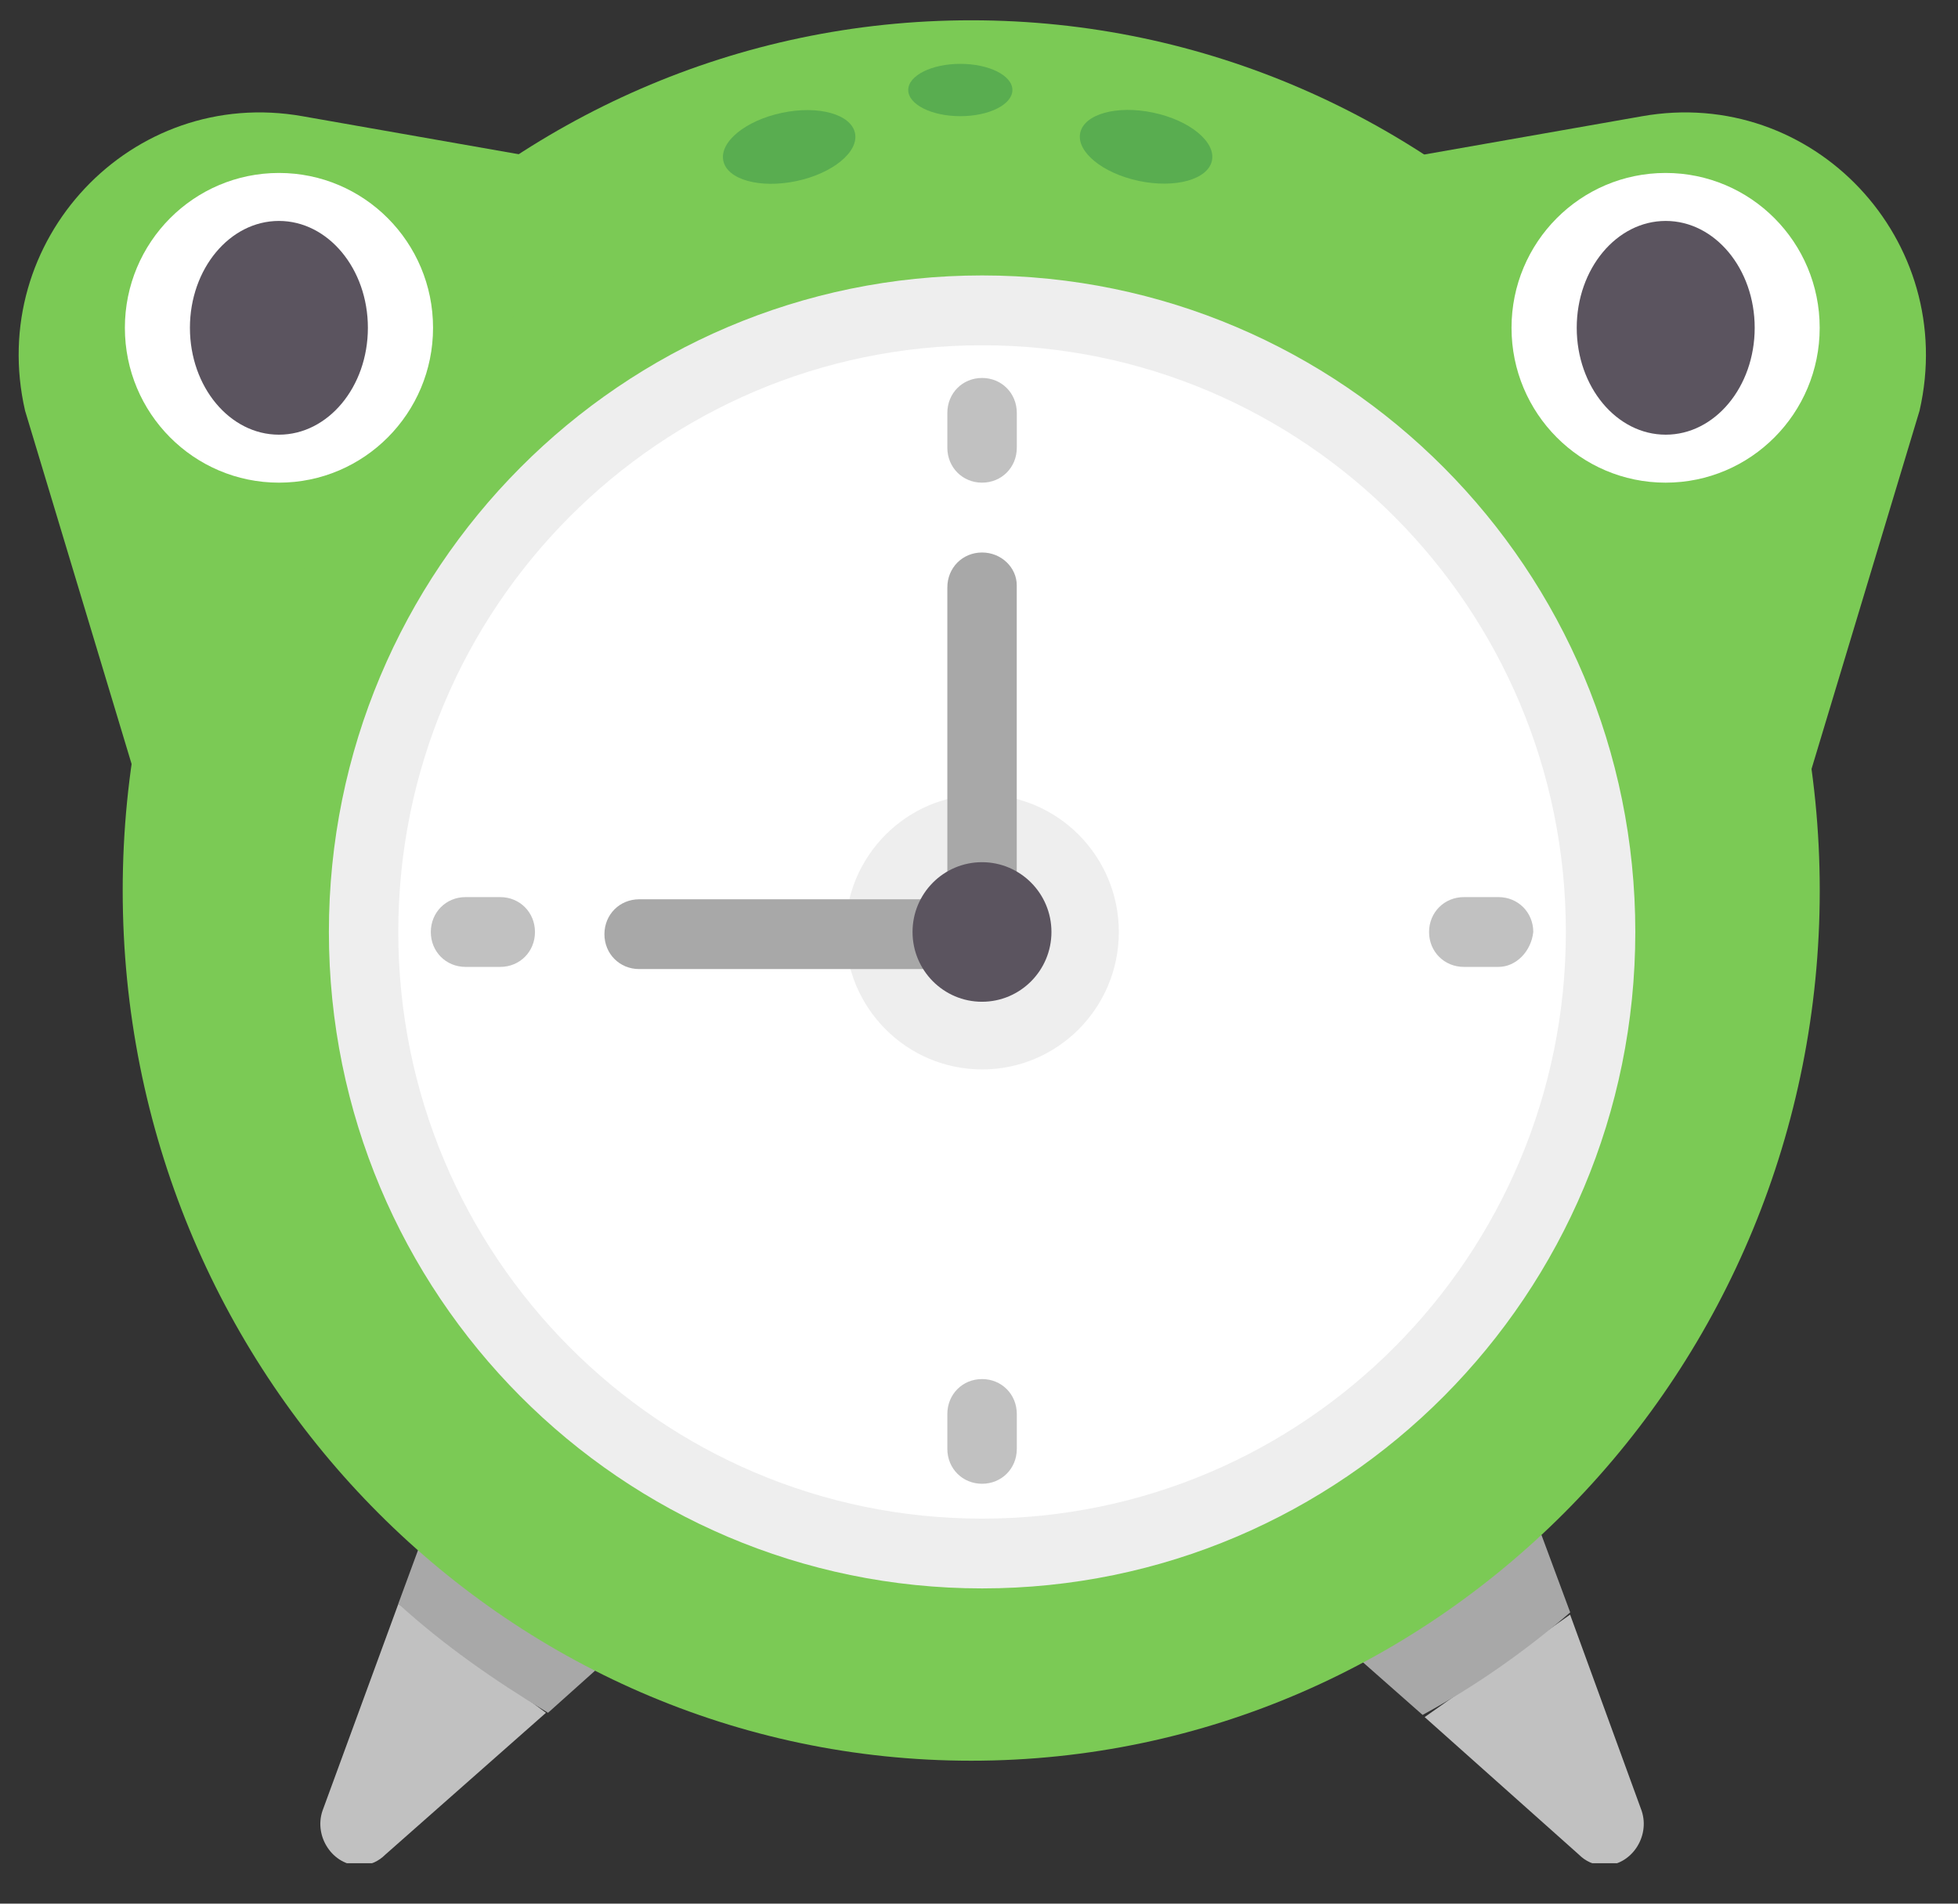
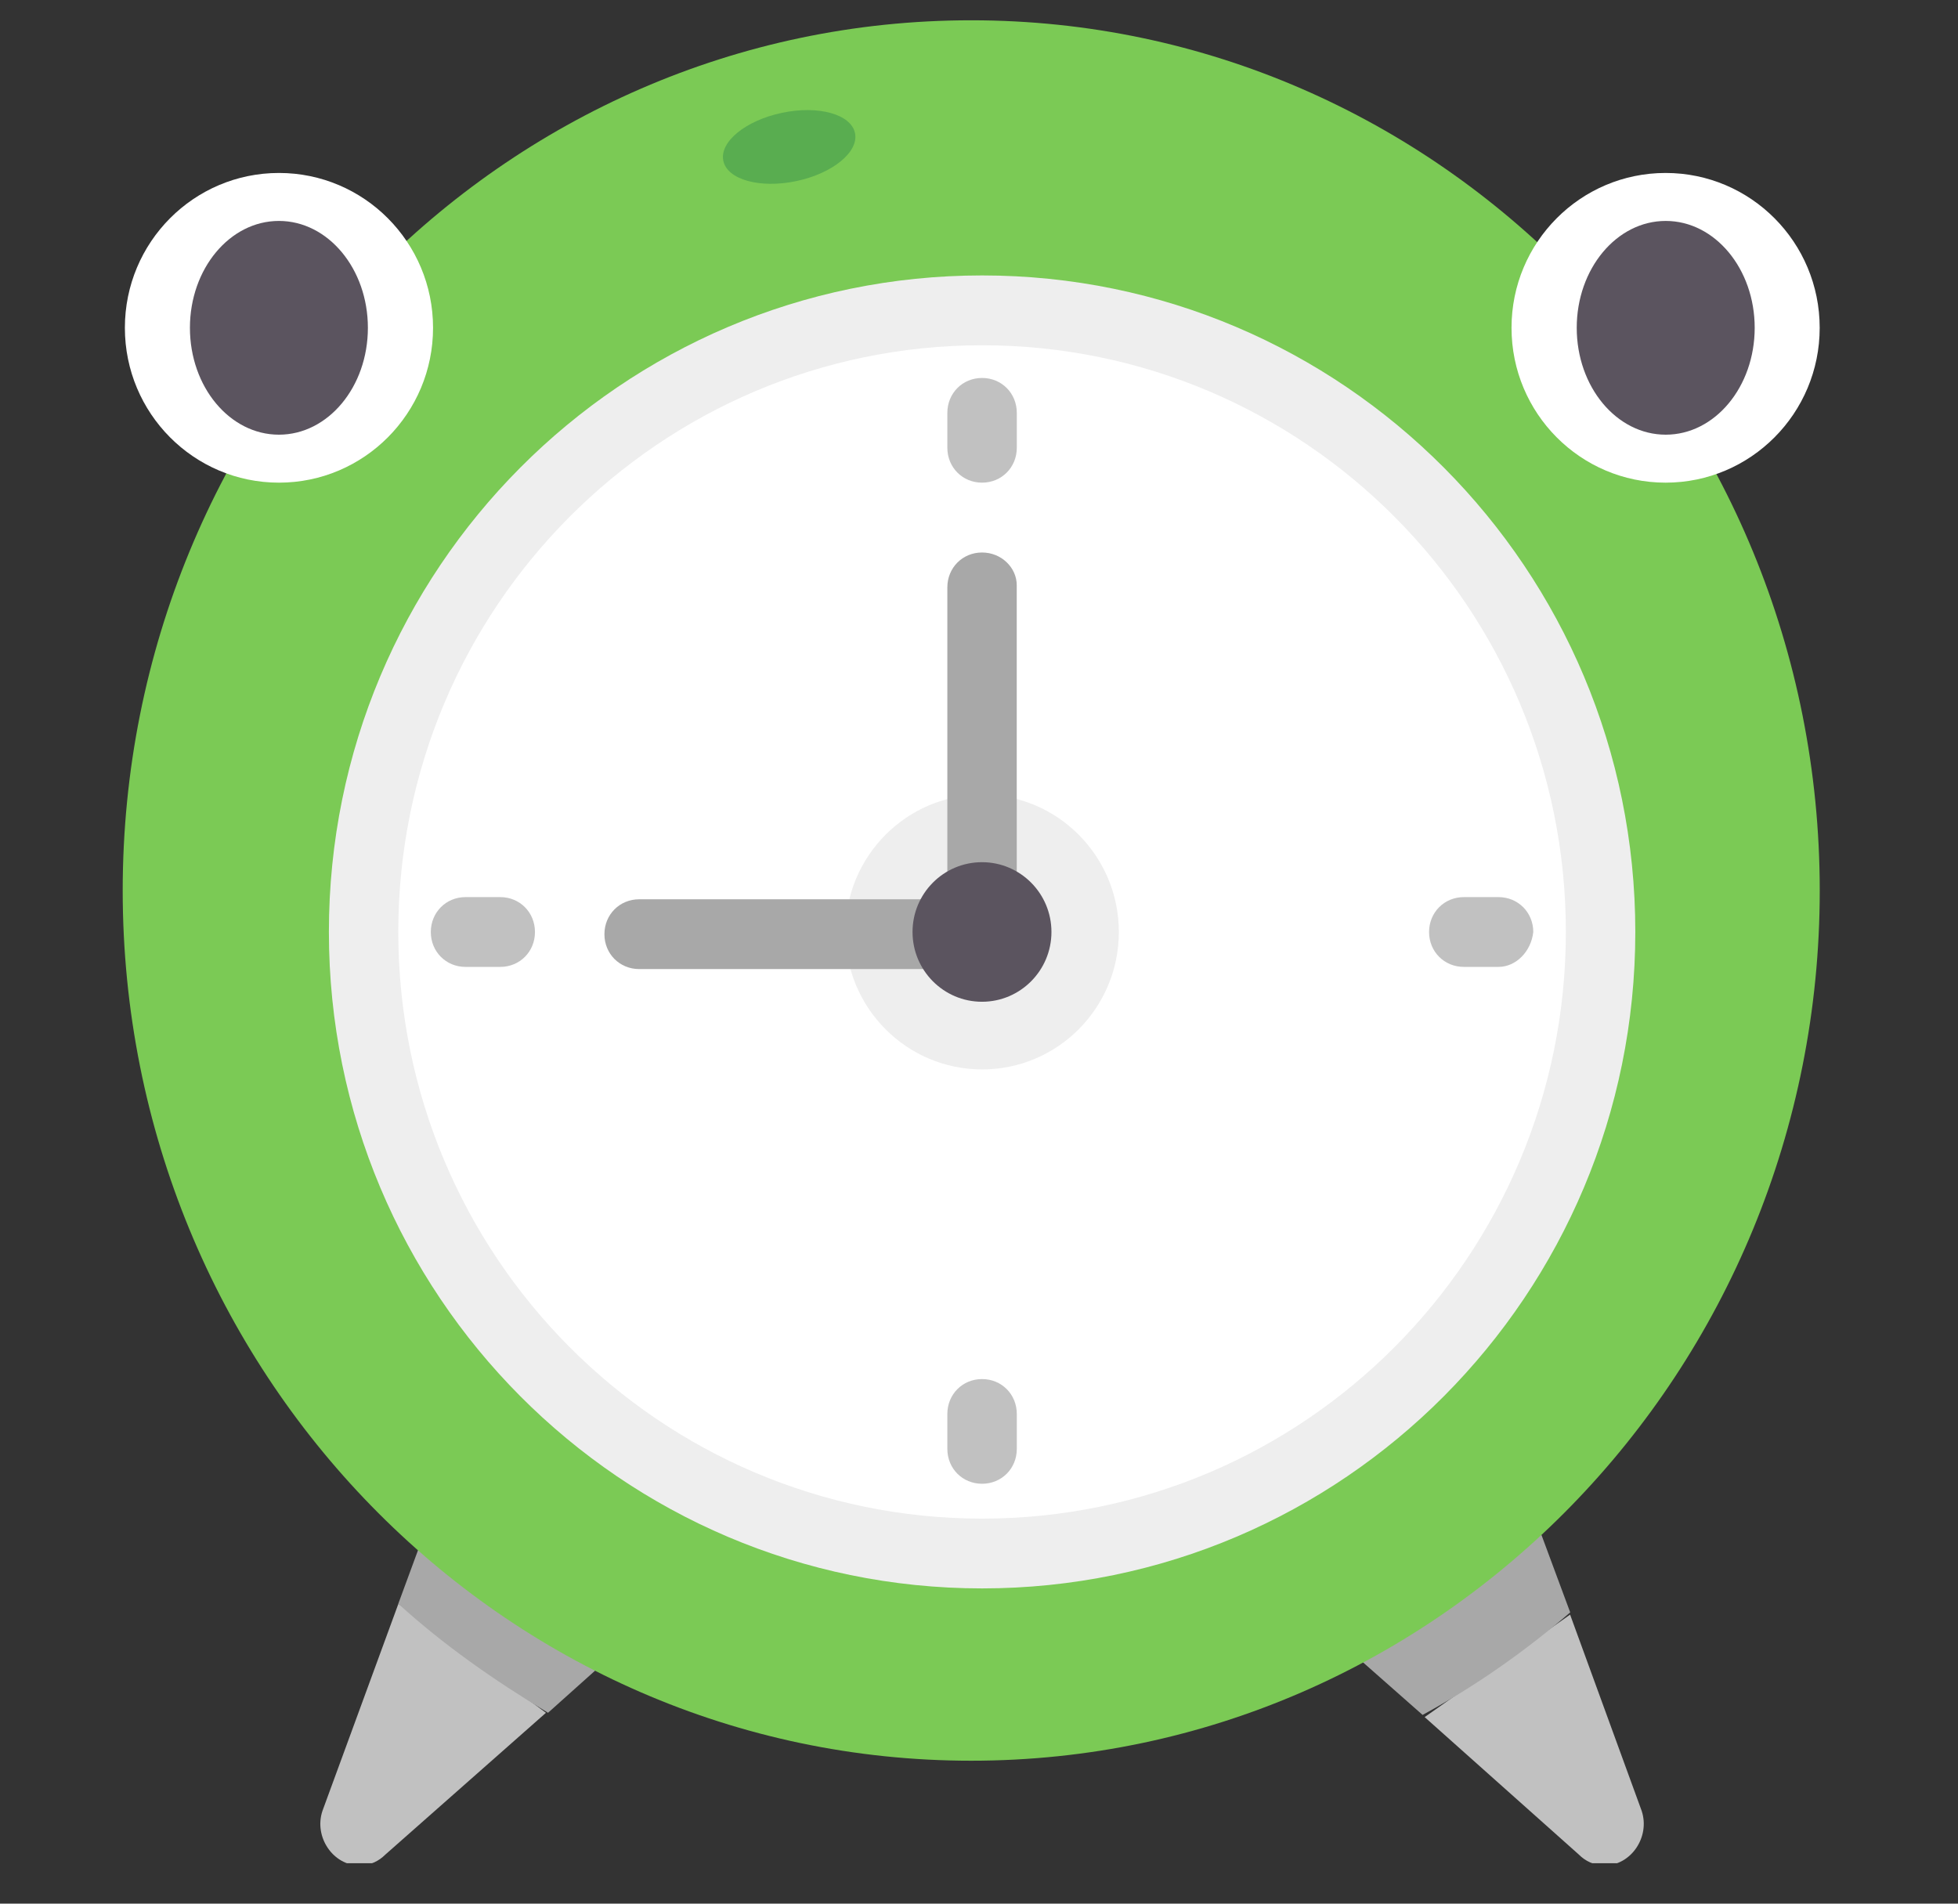
<svg xmlns="http://www.w3.org/2000/svg" width="36" height="35" viewBox="0 0 36 35" fill="none">
  <rect x="0" y="0" width="36" height="35" fill="#333333" stroke="none" />
  <g clip-path="url(#clip0_103_154850)">
    <path d="M28.868 29.686L30.184 33.294C30.344 33.776 29.985 34.297 29.506 34.297C29.307 34.297 29.147 34.217 29.027 34.096L26.194 31.57L28.868 29.686Z" fill="#C1C1C1" />
    <path d="M7.325 29.486L5.928 33.296C5.768 33.777 6.128 34.298 6.606 34.298C6.806 34.298 6.965 34.218 7.085 34.098L10.038 31.491L7.325 29.486Z" fill="#C1C1C1" />
    <path d="M7.323 29.486C8.161 30.248 9.079 30.889 10.076 31.491L11.912 29.847L8.121 27.32L7.323 29.486Z" fill="#A8A8A8" />
    <path d="M27.992 27.279L24.201 29.806L26.156 31.53C27.114 31.009 28.032 30.367 28.87 29.645L27.992 27.279Z" fill="#A8A8A8" />
    <path d="M17.857 32.372C26.473 32.372 33.458 25.209 33.458 16.373C33.458 7.536 26.473 0.373 17.857 0.373C9.241 0.373 2.256 7.536 2.256 16.373C2.256 25.209 9.241 32.372 17.857 32.372Z" fill="#7BCA55" />
-     <path d="M2.855 15.491L0.461 7.551C-0.258 4.423 2.416 1.576 5.568 2.138L11.952 3.26L6.446 8.874L2.855 15.491Z" fill="#7BCA55" />
    <path d="M5.129 8.874C6.693 8.874 7.962 7.599 7.962 6.027C7.962 4.454 6.693 3.18 5.129 3.18C3.564 3.18 2.296 4.454 2.296 6.027C2.296 7.599 3.564 8.874 5.129 8.874Z" fill="white" />
    <path d="M5.128 7.992C6.032 7.992 6.764 7.113 6.764 6.027C6.764 4.942 6.032 4.062 5.128 4.062C4.225 4.062 3.492 4.942 3.492 6.027C3.492 7.113 4.225 7.992 5.128 7.992Z" fill="#5B545F" />
-     <path d="M32.899 15.491L35.293 7.551C36.011 4.423 33.338 1.576 30.186 2.138L23.802 3.26L29.308 8.874L32.899 15.491Z" fill="#7BCA55" />
    <path d="M30.624 8.874C32.189 8.874 33.457 7.599 33.457 6.027C33.457 4.454 32.189 3.18 30.624 3.18C29.059 3.18 27.791 4.454 27.791 6.027C27.791 7.599 29.059 8.874 30.624 8.874Z" fill="white" />
    <path d="M30.626 7.992C31.53 7.992 32.262 7.113 32.262 6.027C32.262 4.942 31.53 4.062 30.626 4.062C29.723 4.062 28.99 4.942 28.99 6.027C28.99 7.113 29.723 7.992 30.626 7.992Z" fill="#5B545F" />
    <path d="M14.64 3.33C15.309 3.189 15.792 2.794 15.72 2.447C15.648 2.1 15.047 1.933 14.379 2.074C13.71 2.214 13.226 2.609 13.299 2.956C13.371 3.303 13.971 3.47 14.64 3.33Z" fill="#59AD50" />
-     <path d="M22.283 2.953C22.355 2.606 21.871 2.211 21.203 2.071C20.534 1.93 19.933 2.097 19.861 2.444C19.789 2.791 20.273 3.186 20.941 3.327C21.61 3.467 22.21 3.3 22.283 2.953Z" fill="#59AD50" />
-     <path d="M17.657 2.136C18.186 2.136 18.614 1.921 18.614 1.655C18.614 1.389 18.186 1.174 17.657 1.174C17.128 1.174 16.699 1.389 16.699 1.655C16.699 1.921 17.128 2.136 17.657 2.136Z" fill="#59AD50" />
    <path d="M18.057 29.204C24.69 29.204 30.067 23.8 30.067 17.134C30.067 10.468 24.69 5.064 18.057 5.064C11.424 5.064 6.047 10.468 6.047 17.134C6.047 23.8 11.424 29.204 18.057 29.204Z" fill="#EEEEEE" />
    <path d="M18.057 27.921C23.984 27.921 28.79 23.092 28.79 17.134C28.79 11.177 23.984 6.348 18.057 6.348C12.129 6.348 7.323 11.177 7.323 17.134C7.323 23.092 12.129 27.921 18.057 27.921Z" fill="white" />
    <path d="M18.058 19.662C19.446 19.662 20.571 18.531 20.571 17.136C20.571 15.74 19.446 14.609 18.058 14.609C16.669 14.609 15.544 15.74 15.544 17.136C15.544 18.531 16.669 19.662 18.058 19.662Z" fill="#EEEEEE" />
    <path d="M18.056 10.158C17.697 10.158 17.418 10.439 17.418 10.8V16.534H11.752C11.393 16.534 11.113 16.815 11.113 17.176C11.113 17.537 11.393 17.817 11.752 17.817H18.056C18.415 17.817 18.694 17.537 18.694 17.176V10.76C18.694 10.439 18.415 10.158 18.056 10.158Z" fill="#A8A8A8" />
    <path d="M18.056 8.874C17.697 8.874 17.418 8.593 17.418 8.232V7.591C17.418 7.23 17.697 6.949 18.056 6.949C18.416 6.949 18.695 7.23 18.695 7.591V8.232C18.695 8.593 18.416 8.874 18.056 8.874Z" fill="#C1C1C1" />
    <path d="M18.056 27.28C17.697 27.28 17.418 27 17.418 26.639V25.997C17.418 25.636 17.697 25.355 18.056 25.355C18.416 25.355 18.695 25.636 18.695 25.997V26.639C18.695 27 18.416 27.28 18.056 27.28Z" fill="#C1C1C1" />
    <path d="M27.552 17.777H26.914C26.555 17.777 26.275 17.497 26.275 17.136C26.275 16.775 26.555 16.494 26.914 16.494H27.552C27.911 16.494 28.191 16.775 28.191 17.136C28.151 17.497 27.871 17.777 27.552 17.777Z" fill="#C1C1C1" />
    <path d="M9.198 17.777H8.559C8.2 17.777 7.921 17.497 7.921 17.136C7.921 16.775 8.2 16.494 8.559 16.494H9.198C9.557 16.494 9.836 16.775 9.836 17.136C9.836 17.497 9.557 17.777 9.198 17.777Z" fill="#C1C1C1" />
    <path d="M18.055 18.418C18.76 18.418 19.332 17.843 19.332 17.135C19.332 16.426 18.76 15.852 18.055 15.852C17.35 15.852 16.778 16.426 16.778 17.135C16.778 17.843 17.35 18.418 18.055 18.418Z" fill="#5B545F" />
  </g>
  <defs>
    <clipPath id="clip0_103_154850">
      <rect width="35.073" height="33.884" fill="white" transform="translate(0.337 0.373)" />
    </clipPath>
  </defs>
</svg>